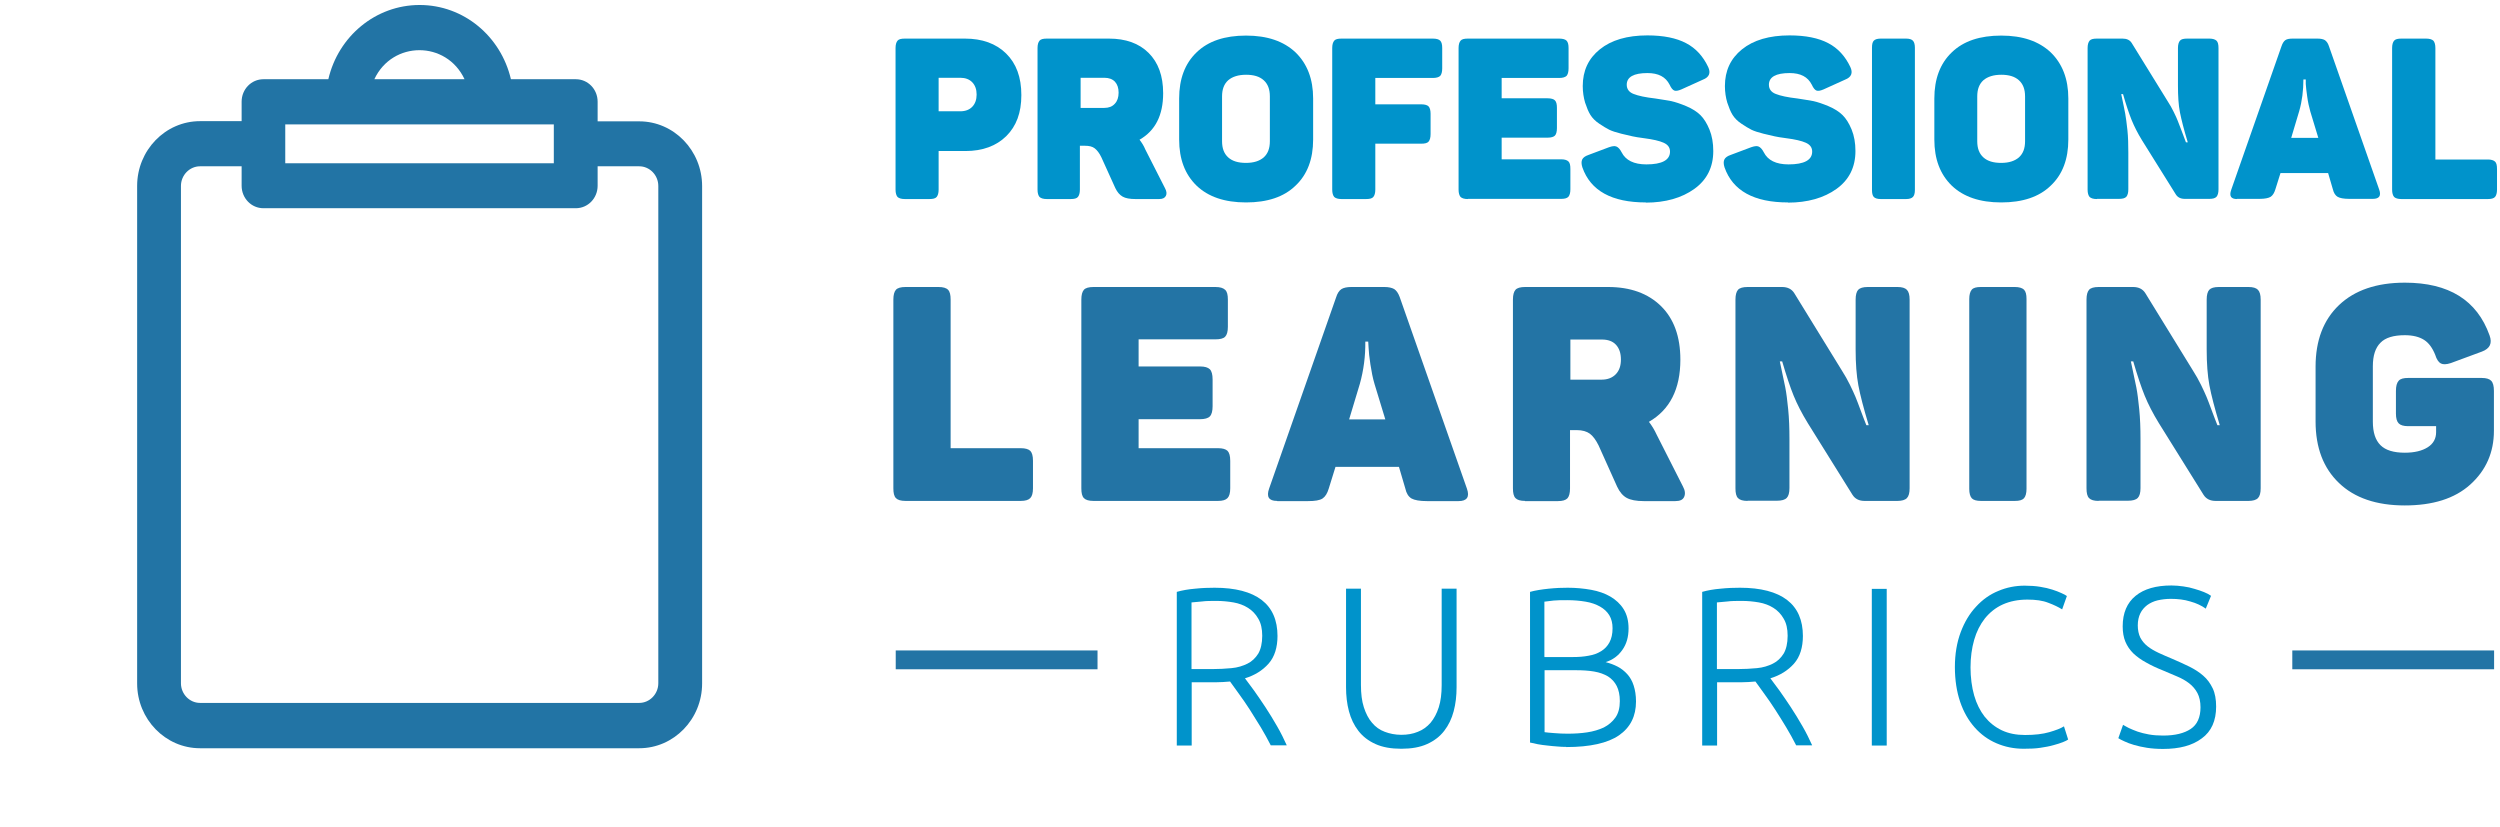
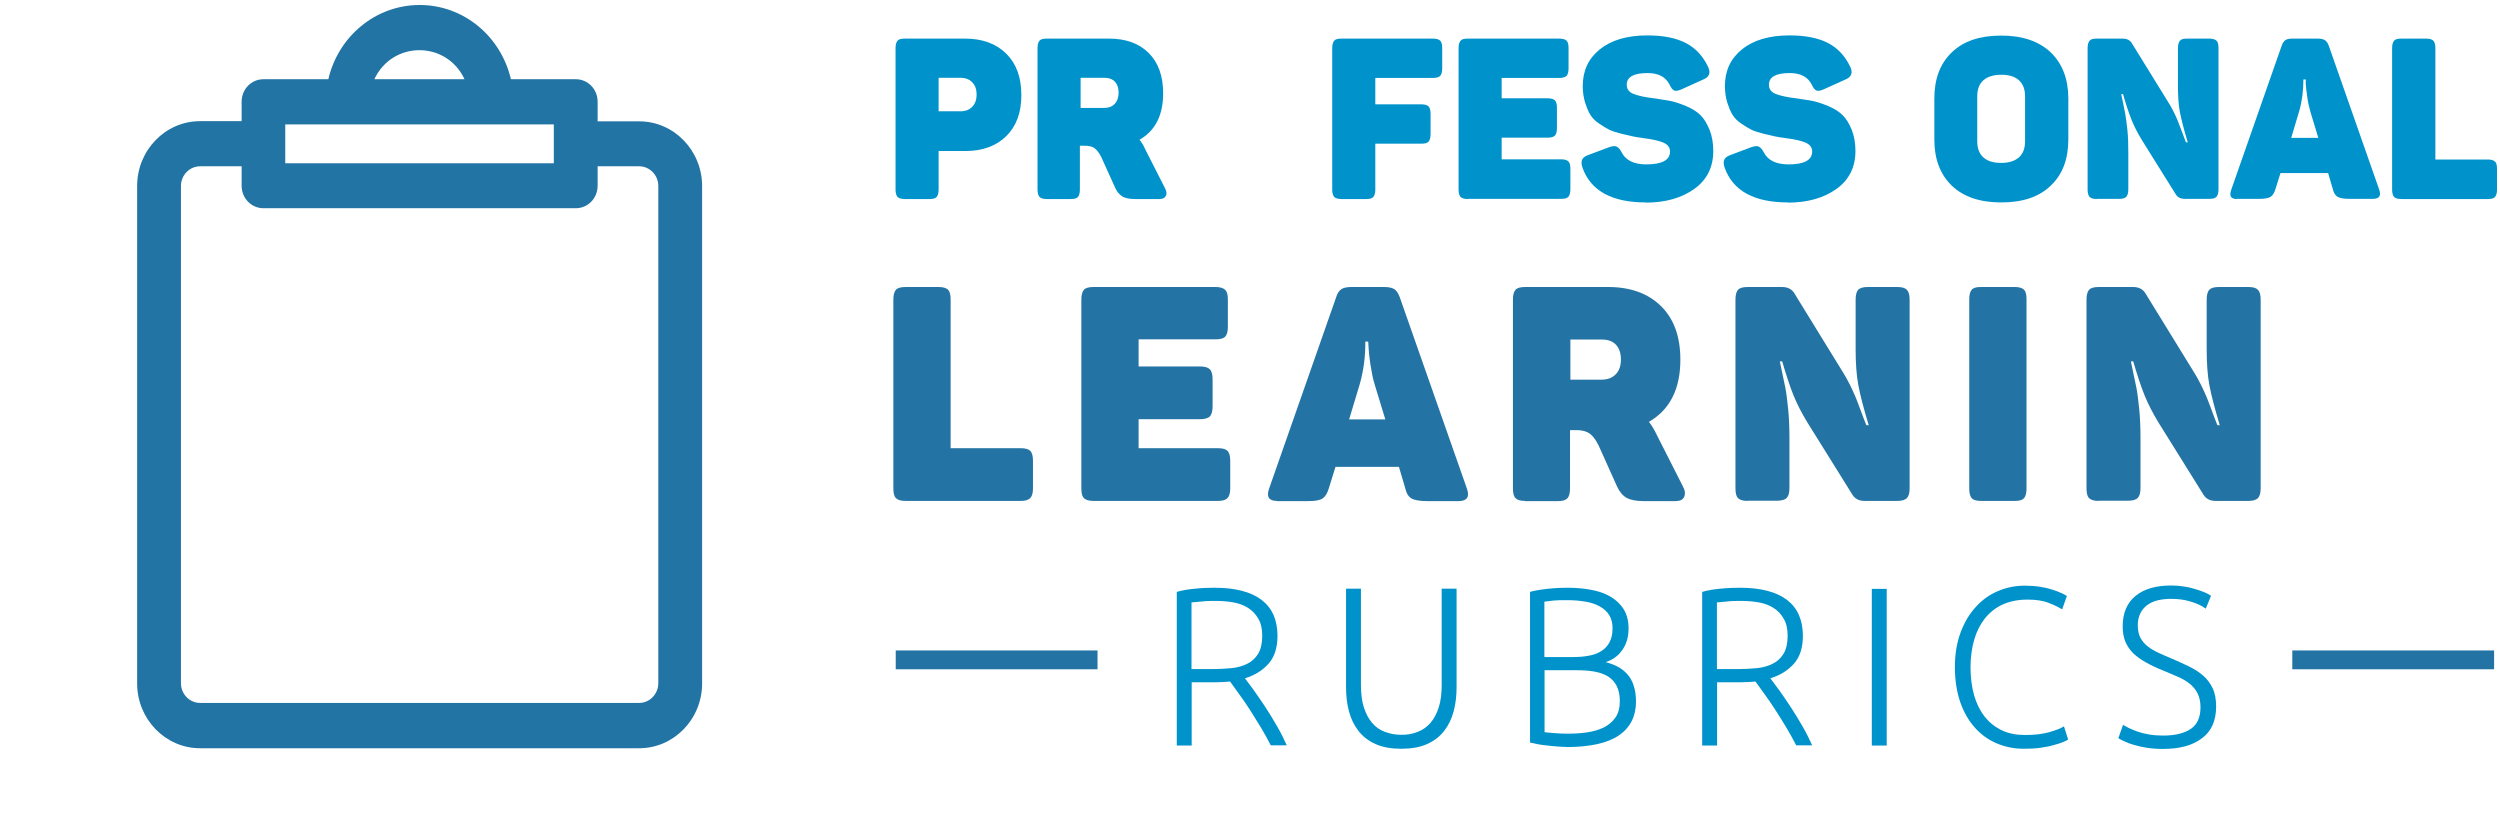
<svg xmlns="http://www.w3.org/2000/svg" width="426" height="141" viewBox="0 0 426 141" fill="none">
  <path d="M154.18 33.918C153.592 33.918 153.189 33.789 152.941 33.565C152.724 33.308 152.601 32.891 152.601 32.313V8.182C152.601 7.604 152.724 7.187 152.941 6.931C153.158 6.674 153.561 6.578 154.18 6.578H164.434C167.346 6.578 169.701 7.412 171.436 9.113C173.17 10.813 174.038 13.156 174.038 16.204C174.038 19.253 173.17 21.499 171.466 23.2C169.763 24.869 167.439 25.735 164.527 25.735H159.942V32.313C159.942 32.891 159.819 33.308 159.602 33.565C159.385 33.822 158.982 33.918 158.363 33.918H154.149H154.18ZM159.942 18.964H163.629C164.496 18.964 165.178 18.707 165.673 18.194C166.169 17.681 166.417 16.975 166.417 16.108C166.417 15.242 166.169 14.536 165.673 14.022C165.178 13.509 164.496 13.252 163.629 13.252H159.942V18.964Z" fill="#0093CB" />
  <path d="M178.375 33.918C177.786 33.918 177.383 33.789 177.136 33.565C176.919 33.308 176.795 32.891 176.795 32.313V8.182C176.795 7.604 176.919 7.187 177.136 6.931C177.352 6.674 177.755 6.578 178.375 6.578H188.969C191.819 6.578 194.081 7.38 195.723 9.016C197.365 10.653 198.201 12.931 198.201 15.884C198.201 19.638 196.869 22.269 194.174 23.81C194.577 24.323 194.917 24.869 195.165 25.478L198.511 32.057C198.79 32.57 198.852 33.019 198.666 33.372C198.48 33.725 198.139 33.918 197.519 33.918H193.492C192.532 33.918 191.788 33.789 191.293 33.501C190.797 33.212 190.394 32.763 190.054 32.057L187.668 26.794C187.328 26.088 186.956 25.607 186.553 25.286C186.15 24.965 185.593 24.837 184.88 24.837H184.013V32.313C184.013 32.891 183.889 33.308 183.672 33.565C183.455 33.822 183.052 33.918 182.433 33.918H178.22H178.375ZM184.137 18.387H188.164C188.938 18.387 189.527 18.162 189.961 17.681C190.394 17.231 190.611 16.59 190.611 15.787C190.611 14.985 190.394 14.375 189.992 13.926C189.558 13.477 188.969 13.252 188.164 13.252H184.137V18.387Z" fill="#0093CB" />
-   <path d="M212.327 34.495C208.672 34.495 205.884 33.533 203.901 31.639C201.918 29.714 200.927 27.115 200.927 23.777V16.782C200.927 13.445 201.918 10.813 203.901 8.92C205.884 6.995 208.703 6.064 212.327 6.064C215.952 6.064 218.74 7.027 220.753 8.92C222.736 10.845 223.758 13.445 223.758 16.782V23.777C223.758 27.115 222.767 29.746 220.753 31.639C218.771 33.565 215.952 34.495 212.327 34.495ZM212.327 27.757C213.628 27.757 214.62 27.436 215.332 26.826C216.045 26.184 216.385 25.286 216.385 24.066V16.429C216.385 15.21 216.045 14.311 215.332 13.669C214.62 13.028 213.628 12.739 212.327 12.739C211.026 12.739 210.004 13.06 209.291 13.669C208.579 14.311 208.238 15.21 208.238 16.429V24.066C208.238 25.286 208.579 26.184 209.291 26.826C210.004 27.468 210.995 27.757 212.327 27.757Z" fill="#0093CB" />
  <path d="M228.591 33.918C228.002 33.918 227.6 33.789 227.352 33.565C227.135 33.308 227.011 32.891 227.011 32.313V8.182C227.011 7.604 227.135 7.187 227.352 6.931C227.569 6.674 227.971 6.578 228.591 6.578H244.173C244.762 6.578 245.196 6.706 245.412 6.931C245.66 7.187 245.753 7.604 245.753 8.182V11.648C245.753 12.258 245.629 12.675 245.412 12.931C245.165 13.156 244.762 13.284 244.173 13.284H234.353V17.777H242.191C242.779 17.777 243.213 17.905 243.43 18.13C243.647 18.354 243.771 18.804 243.771 19.381V22.847C243.771 23.457 243.647 23.874 243.43 24.131C243.213 24.387 242.779 24.483 242.191 24.483H234.353V32.313C234.353 32.891 234.229 33.308 234.012 33.565C233.795 33.822 233.393 33.918 232.773 33.918H228.56H228.591Z" fill="#0093CB" />
  <path d="M250.121 33.918C249.533 33.918 249.13 33.789 248.882 33.565C248.665 33.308 248.541 32.891 248.541 32.313V8.182C248.541 7.604 248.665 7.187 248.882 6.931C249.099 6.674 249.502 6.578 250.121 6.578H265.703C266.292 6.578 266.726 6.706 266.943 6.931C267.19 7.187 267.283 7.604 267.283 8.182V11.648C267.283 12.258 267.159 12.675 266.943 12.931C266.695 13.156 266.292 13.284 265.703 13.284H255.883V16.75H263.721C264.309 16.75 264.743 16.878 264.96 17.103C265.208 17.36 265.301 17.777 265.301 18.387V21.82C265.301 22.43 265.177 22.879 264.96 23.104C264.743 23.328 264.309 23.457 263.721 23.457H255.883V27.147H266.044C266.602 27.147 267.004 27.275 267.252 27.5C267.5 27.724 267.593 28.142 267.593 28.784V32.281C267.593 32.859 267.469 33.276 267.252 33.533C267.004 33.789 266.602 33.886 266.044 33.886H250.121V33.918Z" fill="#0093CB" />
  <path d="M280.449 34.495C274.656 34.495 271.032 32.506 269.638 28.527C269.452 27.949 269.452 27.5 269.607 27.179C269.762 26.858 270.102 26.601 270.66 26.409L274.161 25.093C274.718 24.901 275.121 24.837 275.431 24.965C275.74 25.093 276.05 25.414 276.329 25.96C277.011 27.307 278.405 28.013 280.542 28.013C283.206 28.013 284.569 27.275 284.569 25.831C284.569 25.125 284.198 24.644 283.485 24.323C282.773 24.002 281.657 23.745 280.17 23.553C279.241 23.424 278.56 23.328 278.188 23.232C277.816 23.136 277.165 23.007 276.267 22.783C275.369 22.558 274.687 22.334 274.223 22.109C273.758 21.884 273.2 21.531 272.519 21.082C271.837 20.633 271.342 20.119 271.001 19.574C270.66 19.028 270.381 18.322 270.102 17.488C269.855 16.654 269.7 15.691 269.7 14.664C269.7 12.065 270.66 9.979 272.612 8.407C274.563 6.834 277.258 6.032 280.728 6.032C283.454 6.032 285.654 6.481 287.295 7.348C288.968 8.214 290.207 9.594 291.075 11.423C291.54 12.418 291.261 13.156 290.176 13.573L286.49 15.242C285.963 15.466 285.561 15.531 285.313 15.434C285.034 15.338 284.755 14.985 284.507 14.44C283.826 13.092 282.587 12.45 280.728 12.45C278.374 12.45 277.196 13.124 277.196 14.44C277.196 15.178 277.599 15.723 278.374 16.012C279.179 16.333 280.387 16.59 282.06 16.782C283.144 16.942 284.043 17.103 284.786 17.231C285.499 17.392 286.366 17.68 287.357 18.098C288.349 18.515 289.154 19.028 289.743 19.606C290.331 20.183 290.858 21.018 291.292 22.077C291.725 23.136 291.942 24.355 291.942 25.735C291.942 28.495 290.858 30.645 288.72 32.185C286.583 33.725 283.795 34.528 280.418 34.528L280.449 34.495Z" fill="#0093CB" />
  <path d="M304.674 34.495C298.881 34.495 295.257 32.506 293.863 28.527C293.677 27.949 293.677 27.5 293.832 27.179C293.987 26.858 294.328 26.601 294.885 26.409L298.386 25.093C298.943 24.901 299.346 24.837 299.656 24.965C299.966 25.093 300.275 25.414 300.554 25.96C301.236 27.307 302.63 28.013 304.767 28.013C307.432 28.013 308.795 27.275 308.795 25.831C308.795 25.125 308.423 24.644 307.71 24.323C306.998 24.002 305.883 23.745 304.396 23.553C303.466 23.424 302.785 23.328 302.413 23.232C302.041 23.136 301.391 23.007 300.492 22.783C299.594 22.558 298.912 22.334 298.448 22.109C297.983 21.884 297.425 21.531 296.744 21.082C296.062 20.633 295.567 20.119 295.226 19.574C294.885 19.028 294.606 18.322 294.328 17.488C294.08 16.654 293.925 15.691 293.925 14.664C293.925 12.065 294.885 9.979 296.837 8.407C298.788 6.834 301.484 6.032 304.953 6.032C307.679 6.032 309.879 6.481 311.521 7.348C313.194 8.214 314.433 9.594 315.3 11.423C315.765 12.418 315.486 13.156 314.402 13.573L310.715 15.242C310.189 15.466 309.786 15.531 309.538 15.434C309.259 15.338 308.98 14.985 308.733 14.44C308.051 13.092 306.812 12.45 304.953 12.45C302.599 12.45 301.422 13.124 301.422 14.44C301.422 15.178 301.824 15.723 302.599 16.012C303.404 16.333 304.612 16.59 306.285 16.782C307.37 16.942 308.268 17.103 309.011 17.231C309.724 17.392 310.591 17.68 311.583 18.098C312.574 18.515 313.379 19.028 313.968 19.606C314.557 20.183 315.083 21.018 315.517 22.077C315.951 23.136 316.167 24.355 316.167 25.735C316.167 28.495 315.083 30.645 312.946 32.185C310.808 33.725 308.02 34.528 304.643 34.528L304.674 34.495Z" fill="#0093CB" />
-   <path d="M320.474 33.918C319.916 33.918 319.513 33.789 319.296 33.565C319.08 33.34 318.987 32.923 318.987 32.377V8.118C318.987 7.54 319.08 7.155 319.296 6.931C319.513 6.706 319.885 6.578 320.474 6.578H324.811C325.368 6.578 325.74 6.706 325.957 6.931C326.174 7.155 326.298 7.572 326.298 8.118V32.377C326.298 32.955 326.174 33.34 325.957 33.565C325.74 33.789 325.337 33.918 324.811 33.918H320.474Z" fill="#0093CB" />
  <path d="M341.012 34.495C337.357 34.495 334.569 33.533 332.586 31.639C330.604 29.714 329.612 27.115 329.612 23.777V16.782C329.612 13.445 330.604 10.813 332.586 8.92C334.569 6.995 337.388 6.064 341.012 6.064C344.637 6.064 347.425 7.027 349.439 8.92C351.421 10.845 352.443 13.445 352.443 16.782V23.777C352.443 27.115 351.452 29.746 349.439 31.639C347.456 33.565 344.637 34.495 341.012 34.495ZM341.012 27.757C342.313 27.757 343.305 27.436 344.017 26.826C344.73 26.184 345.071 25.286 345.071 24.066V16.429C345.071 15.21 344.73 14.311 344.017 13.669C343.305 13.028 342.313 12.739 341.012 12.739C339.711 12.739 338.689 13.06 337.976 13.669C337.264 14.311 336.923 15.21 336.923 16.429V24.066C336.923 25.286 337.264 26.184 337.976 26.826C338.689 27.468 339.68 27.757 341.012 27.757Z" fill="#0093CB" />
  <path d="M357.307 33.918C356.719 33.918 356.316 33.789 356.068 33.565C355.851 33.308 355.727 32.891 355.727 32.313V8.182C355.727 7.604 355.851 7.187 356.068 6.931C356.285 6.674 356.688 6.578 357.307 6.578H361.706C362.419 6.578 362.945 6.834 363.255 7.348L369.358 17.231C369.761 17.841 370.101 18.451 370.411 19.093C370.721 19.702 370.938 20.216 371.093 20.601C371.248 20.986 371.464 21.596 371.774 22.366C372.053 23.136 372.301 23.777 372.487 24.259H372.796C372.146 22.109 371.712 20.408 371.464 19.157C371.217 17.905 371.124 16.365 371.124 14.568V8.182C371.124 7.604 371.248 7.187 371.464 6.931C371.681 6.674 372.084 6.578 372.703 6.578H376.483C377.041 6.578 377.443 6.706 377.691 6.931C377.939 7.155 378.032 7.604 378.032 8.182V32.281C378.032 32.859 377.908 33.276 377.691 33.533C377.443 33.789 377.041 33.886 376.483 33.886H372.27C371.588 33.886 371.062 33.629 370.752 33.115L365.021 23.938C364.246 22.686 363.658 21.499 363.224 20.44C362.79 19.349 362.295 17.905 361.768 16.044H361.458C361.768 17.552 362.016 18.675 362.14 19.381C362.264 20.087 362.388 21.018 362.512 22.173C362.635 23.328 362.666 24.612 362.666 25.992V32.281C362.666 32.859 362.543 33.276 362.326 33.533C362.078 33.789 361.675 33.886 361.087 33.886H357.338L357.307 33.918Z" fill="#0093CB" />
  <path d="M381.192 33.918C380.138 33.918 379.829 33.404 380.2 32.345L388.75 7.925C388.936 7.38 389.153 7.027 389.432 6.834C389.711 6.642 390.144 6.578 390.671 6.578H394.915C395.473 6.578 395.875 6.674 396.154 6.834C396.433 7.027 396.681 7.348 396.836 7.829L405.417 32.313C405.789 33.372 405.417 33.886 404.333 33.886H400.305C399.376 33.886 398.694 33.757 398.323 33.533C397.951 33.308 397.672 32.891 397.517 32.249L396.712 29.489H388.595L387.728 32.249C387.542 32.859 387.294 33.276 386.923 33.533C386.551 33.757 385.931 33.886 385.033 33.886H381.13L381.192 33.918ZM390.392 23.489H395.039L393.676 18.996C393.459 18.226 393.273 17.392 393.149 16.461C393.025 15.563 392.932 14.825 392.902 14.311V13.541H392.499C392.499 15.402 392.282 17.199 391.786 18.932L390.423 23.489H390.392Z" fill="#0093CB" />
  <path d="M409.196 33.918C408.608 33.918 408.205 33.789 407.957 33.565C407.74 33.308 407.616 32.891 407.616 32.313V8.182C407.616 7.604 407.74 7.187 407.957 6.931C408.174 6.674 408.577 6.578 409.196 6.578H413.409C413.998 6.578 414.401 6.706 414.648 6.931C414.865 7.187 414.989 7.604 414.989 8.182V27.179H423.942C424.5 27.179 424.902 27.307 425.15 27.532C425.398 27.757 425.491 28.174 425.491 28.816V32.313C425.491 32.891 425.367 33.308 425.15 33.565C424.902 33.822 424.5 33.918 423.942 33.918H409.227H409.196Z" fill="#0093CB" />
  <path d="M154.304 85.357C153.499 85.357 152.972 85.197 152.663 84.876C152.353 84.555 152.229 84.009 152.229 83.207V51.053C152.229 50.251 152.384 49.706 152.663 49.385C152.941 49.064 153.499 48.904 154.304 48.904H159.912C160.717 48.904 161.244 49.064 161.553 49.385C161.863 49.706 161.987 50.251 161.987 51.053V76.372H173.945C174.719 76.372 175.246 76.532 175.556 76.821C175.865 77.142 176.02 77.688 176.02 78.522V83.207C176.02 84.009 175.865 84.555 175.556 84.876C175.246 85.197 174.719 85.357 173.945 85.357H154.304Z" fill="#2374A5" />
  <path d="M186.336 85.357C185.531 85.357 185.004 85.197 184.694 84.876C184.385 84.555 184.261 84.009 184.261 83.207V51.053C184.261 50.251 184.416 49.706 184.694 49.385C184.973 49.064 185.531 48.904 186.336 48.904H207.092C207.897 48.904 208.424 49.064 208.765 49.385C209.106 49.706 209.229 50.251 209.229 51.053V55.674C209.229 56.509 209.075 57.054 208.765 57.375C208.455 57.696 207.897 57.824 207.092 57.824H194.019V62.445H204.49C205.295 62.445 205.822 62.606 206.163 62.927C206.472 63.248 206.627 63.825 206.627 64.659V69.216C206.627 70.05 206.472 70.628 206.163 70.949C205.853 71.27 205.295 71.43 204.49 71.43H194.019V76.372H207.557C208.331 76.372 208.858 76.532 209.167 76.821C209.477 77.142 209.632 77.688 209.632 78.522V83.207C209.632 84.009 209.477 84.555 209.167 84.876C208.858 85.197 208.331 85.357 207.557 85.357H186.336Z" fill="#2374A5" />
  <path d="M217.594 85.357C216.2 85.357 215.766 84.651 216.262 83.239L227.662 50.7C227.879 49.995 228.188 49.513 228.591 49.257C228.963 49.032 229.52 48.904 230.264 48.904H235.902C236.615 48.904 237.172 49.032 237.575 49.257C237.947 49.513 238.256 49.93 238.504 50.604L249.966 83.271C250.462 84.683 249.966 85.389 248.541 85.389H243.182C241.912 85.389 241.044 85.229 240.518 84.94C239.991 84.619 239.65 84.073 239.465 83.239L238.38 79.549H227.569L226.423 83.239C226.175 84.073 225.834 84.619 225.369 84.94C224.874 85.261 224.068 85.389 222.86 85.389H217.656L217.594 85.357ZM229.861 71.462H236.057L234.229 65.462C233.919 64.435 233.703 63.312 233.517 62.092C233.331 60.873 233.238 59.942 233.207 59.236L233.145 58.209H232.649C232.68 60.68 232.37 63.055 231.72 65.397L229.892 71.462H229.861Z" fill="#2374A5" />
  <path d="M259.879 85.357C259.074 85.357 258.547 85.197 258.238 84.876C257.928 84.555 257.804 84.009 257.804 83.207V51.053C257.804 50.251 257.959 49.706 258.238 49.385C258.516 49.064 259.074 48.904 259.879 48.904H274.006C277.816 48.904 280.821 49.995 283.02 52.145C285.22 54.294 286.335 57.343 286.335 61.29C286.335 66.296 284.538 69.826 280.976 71.879C281.503 72.553 281.936 73.291 282.308 74.094L286.769 82.886C287.141 83.56 287.203 84.17 286.986 84.651C286.769 85.165 286.273 85.389 285.468 85.389H280.108C278.807 85.389 277.847 85.197 277.197 84.844C276.546 84.491 275.988 83.849 275.555 82.918L272.395 75.891C271.93 74.96 271.434 74.286 270.908 73.901C270.381 73.516 269.638 73.291 268.677 73.291H267.531V83.239C267.531 84.041 267.376 84.587 267.097 84.908C266.788 85.229 266.261 85.389 265.456 85.389H259.848L259.879 85.357ZM267.562 64.692H272.921C273.944 64.692 274.749 64.371 275.338 63.761C275.926 63.151 276.205 62.317 276.205 61.258C276.205 60.199 275.926 59.365 275.369 58.755C274.811 58.145 274.006 57.856 272.952 57.856H267.593V64.692H267.562Z" fill="#2374A5" />
  <path d="M297.797 85.357C296.992 85.357 296.465 85.197 296.155 84.876C295.846 84.555 295.722 84.009 295.722 83.207V51.053C295.722 50.251 295.877 49.706 296.155 49.385C296.434 49.064 296.992 48.904 297.797 48.904H303.652C304.613 48.904 305.294 49.257 305.728 49.93L313.844 63.119C314.371 63.953 314.835 64.756 315.238 65.59C315.641 66.424 315.951 67.098 316.168 67.612C316.384 68.157 316.694 68.927 317.066 69.954C317.438 70.981 317.778 71.815 318.026 72.457H318.429C317.562 69.569 316.973 67.323 316.663 65.654C316.353 63.986 316.199 61.964 316.199 59.525V51.053C316.199 50.251 316.353 49.706 316.632 49.385C316.942 49.064 317.469 48.904 318.274 48.904H323.324C324.098 48.904 324.625 49.064 324.934 49.385C325.244 49.706 325.399 50.251 325.399 51.053V83.207C325.399 84.009 325.244 84.555 324.934 84.876C324.625 85.197 324.067 85.357 323.324 85.357H317.716C316.787 85.357 316.106 85.004 315.672 84.33L308.051 72.104C307.029 70.436 306.223 68.863 305.635 67.419C305.046 65.975 304.396 64.018 303.683 61.579H303.28C303.714 63.6 304.024 65.077 304.21 66.007C304.396 66.938 304.551 68.189 304.705 69.73C304.86 71.27 304.922 72.971 304.922 74.8V83.175C304.922 83.977 304.767 84.523 304.458 84.844C304.148 85.165 303.59 85.325 302.785 85.325H297.766L297.797 85.357Z" fill="#2374A5" />
  <path d="M337.543 85.357C336.768 85.357 336.273 85.197 335.994 84.908C335.715 84.587 335.56 84.073 335.56 83.303V50.957C335.56 50.219 335.715 49.674 335.994 49.353C336.273 49.032 336.799 48.904 337.543 48.904H343.336C344.048 48.904 344.575 49.064 344.885 49.353C345.195 49.674 345.318 50.187 345.318 50.957V83.303C345.318 84.041 345.164 84.587 344.885 84.908C344.575 85.229 344.079 85.357 343.336 85.357H337.543Z" fill="#2374A5" />
  <path d="M357.617 85.357C356.812 85.357 356.285 85.197 355.975 84.876C355.665 84.555 355.541 84.009 355.541 83.207V51.053C355.541 50.251 355.696 49.706 355.975 49.385C356.254 49.064 356.812 48.904 357.617 48.904H363.472C364.432 48.904 365.114 49.257 365.547 49.93L373.664 63.119C374.191 63.953 374.655 64.756 375.058 65.59C375.461 66.424 375.77 67.098 375.987 67.612C376.204 68.157 376.514 68.927 376.886 69.954C377.257 70.981 377.598 71.815 377.846 72.457H378.249C377.381 69.569 376.793 67.323 376.483 65.654C376.173 63.986 376.018 61.964 376.018 59.525V51.053C376.018 50.251 376.173 49.706 376.452 49.385C376.762 49.064 377.288 48.904 378.094 48.904H383.143C383.918 48.904 384.444 49.064 384.754 49.385C385.064 49.706 385.219 50.251 385.219 51.053V83.207C385.219 84.009 385.064 84.555 384.754 84.876C384.444 85.197 383.887 85.357 383.143 85.357H377.536C376.607 85.357 375.925 85.004 375.492 84.33L367.871 72.104C366.849 70.436 366.043 68.863 365.455 67.419C364.866 65.975 364.215 64.018 363.503 61.579H363.1C363.534 63.6 363.844 65.077 364.03 66.007C364.215 66.938 364.37 68.189 364.525 69.73C364.68 71.27 364.742 72.971 364.742 74.8V83.175C364.742 83.977 364.587 84.523 364.277 84.844C363.968 85.165 363.41 85.325 362.605 85.325H357.586L357.617 85.357Z" fill="#2374A5" />
-   <path d="M409.785 86.127C404.952 86.127 401.204 84.844 398.571 82.309C395.906 79.773 394.574 76.276 394.574 71.815V62.477C394.574 58.017 395.906 54.519 398.571 51.984C401.235 49.449 404.983 48.166 409.785 48.166C417.282 48.166 422.083 51.15 424.221 57.151C424.717 58.498 424.283 59.397 422.92 59.91L417.622 61.868C416.848 62.124 416.29 62.124 415.919 61.932C415.547 61.739 415.206 61.258 414.958 60.456C414.494 59.3 413.874 58.434 413.069 57.921C412.263 57.407 411.179 57.118 409.785 57.118C407.864 57.118 406.47 57.536 405.634 58.402C404.766 59.268 404.333 60.584 404.333 62.413V71.847C404.333 73.677 404.766 74.992 405.634 75.859C406.501 76.725 407.895 77.142 409.785 77.142C411.427 77.142 412.728 76.821 413.688 76.212C414.649 75.602 415.113 74.736 415.113 73.644V72.618H410.343C409.568 72.618 409.041 72.457 408.732 72.136C408.422 71.815 408.267 71.27 408.267 70.468V66.617C408.267 65.782 408.422 65.237 408.732 64.884C409.041 64.531 409.568 64.403 410.343 64.403H422.889C423.663 64.403 424.19 64.563 424.5 64.884C424.81 65.205 424.964 65.782 424.964 66.617V73.388C424.964 77.11 423.601 80.159 420.937 82.565C418.273 84.972 414.525 86.127 409.754 86.127H409.785Z" fill="#2374A5" />
  <path d="M217.687 108.333C217.687 110.323 217.191 111.927 216.169 113.082C215.146 114.237 213.814 115.072 212.141 115.585C212.544 116.099 213.04 116.805 213.69 117.671C214.31 118.537 214.96 119.5 215.642 120.527C216.324 121.554 216.974 122.645 217.625 123.768C218.275 124.891 218.802 125.982 219.267 127.009H216.54C216.014 125.982 215.456 124.955 214.837 123.928C214.217 122.902 213.597 121.907 212.978 120.944C212.358 119.981 211.739 119.083 211.15 118.281C210.562 117.446 210.035 116.74 209.601 116.131C208.796 116.195 208.021 116.259 207.216 116.259H203.065V127.041H200.524V100.856C201.423 100.599 202.476 100.407 203.653 100.311C204.861 100.182 205.977 100.15 206.968 100.15C210.5 100.15 213.195 100.856 214.991 102.236C216.788 103.616 217.687 105.67 217.687 108.397V108.333ZM207.278 102.396C206.348 102.396 205.512 102.396 204.8 102.493C204.087 102.557 203.498 102.621 203.034 102.653V114.013H206.534C207.711 114.013 208.796 113.949 209.849 113.852C210.902 113.756 211.801 113.467 212.575 113.082C213.35 112.697 213.938 112.12 214.403 111.382C214.837 110.643 215.084 109.617 215.084 108.333C215.084 107.146 214.868 106.183 214.403 105.413C213.969 104.643 213.381 104.033 212.668 103.584C211.956 103.135 211.119 102.814 210.19 102.653C209.26 102.493 208.3 102.396 207.309 102.396H207.278Z" fill="#0093CB" />
  <path d="M238.752 127.587C237.048 127.587 235.592 127.33 234.384 126.784C233.176 126.239 232.216 125.501 231.472 124.538C230.729 123.575 230.202 122.484 229.861 121.201C229.52 119.917 229.366 118.57 229.366 117.093V100.311H231.906V116.74C231.906 118.217 232.061 119.468 232.401 120.527C232.742 121.586 233.207 122.484 233.795 123.158C234.384 123.864 235.097 124.378 235.964 124.699C236.8 125.02 237.761 125.212 238.783 125.212C239.805 125.212 240.766 125.052 241.602 124.699C242.438 124.378 243.151 123.864 243.771 123.158C244.359 122.452 244.824 121.586 245.165 120.527C245.505 119.468 245.66 118.184 245.66 116.74V100.311H248.201V117.093C248.201 118.57 248.046 119.917 247.705 121.201C247.364 122.484 246.837 123.575 246.094 124.538C245.351 125.501 244.39 126.239 243.182 126.784C241.974 127.33 240.518 127.587 238.814 127.587H238.752Z" fill="#0093CB" />
  <path d="M266.85 127.266C266.416 127.266 265.951 127.266 265.394 127.202C264.836 127.169 264.278 127.105 263.69 127.041C263.101 126.977 262.544 126.913 262.048 126.817C261.521 126.72 261.088 126.624 260.716 126.528V100.856C261.15 100.728 261.645 100.632 262.203 100.535C262.76 100.439 263.318 100.375 263.907 100.311C264.495 100.247 265.053 100.214 265.61 100.182C266.168 100.182 266.695 100.15 267.159 100.15C268.553 100.15 269.855 100.279 271.125 100.503C272.364 100.728 273.479 101.113 274.408 101.658C275.338 102.204 276.112 102.91 276.67 103.808C277.227 104.707 277.506 105.798 277.506 107.082C277.506 108.526 277.165 109.745 276.453 110.74C275.74 111.767 274.811 112.44 273.603 112.826C274.346 113.018 275.028 113.275 275.648 113.596C276.267 113.917 276.825 114.366 277.289 114.879C277.754 115.393 278.126 116.034 278.374 116.805C278.622 117.575 278.776 118.473 278.776 119.532C278.776 122.035 277.816 123.961 275.864 125.308C273.944 126.624 270.939 127.298 266.912 127.298L266.85 127.266ZM263.194 111.959H268.089C268.987 111.959 269.886 111.895 270.691 111.735C271.496 111.606 272.209 111.349 272.829 110.964C273.448 110.579 273.913 110.098 274.254 109.456C274.594 108.814 274.78 108.044 274.78 107.049C274.78 106.183 274.594 105.445 274.223 104.835C273.851 104.226 273.324 103.744 272.643 103.359C271.961 102.974 271.156 102.685 270.195 102.525C269.235 102.364 268.213 102.268 267.066 102.268C266.137 102.268 265.363 102.268 264.743 102.332C264.124 102.396 263.597 102.461 263.163 102.525V111.895L263.194 111.959ZM263.194 114.205V124.763C263.566 124.827 264.124 124.859 264.867 124.923C265.61 124.987 266.354 125.02 267.128 125.02C268.275 125.02 269.39 124.955 270.443 124.795C271.527 124.634 272.457 124.346 273.293 123.961C274.099 123.543 274.78 122.966 275.276 122.26C275.771 121.554 276.019 120.623 276.019 119.468C276.019 118.441 275.833 117.575 275.493 116.901C275.152 116.227 274.656 115.681 274.006 115.264C273.355 114.879 272.581 114.59 271.651 114.43C270.722 114.27 269.7 114.205 268.553 114.205H263.194Z" fill="#0093CB" />
  <path d="M307.215 108.333C307.215 110.323 306.719 111.927 305.697 113.082C304.675 114.237 303.342 115.072 301.67 115.585C302.072 116.099 302.568 116.805 303.219 117.671C303.838 118.537 304.489 119.5 305.17 120.527C305.852 121.554 306.502 122.645 307.153 123.768C307.803 124.891 308.33 125.982 308.795 127.009H306.069C305.542 125.982 304.984 124.955 304.365 123.928C303.745 122.902 303.126 121.907 302.506 120.944C301.886 119.981 301.267 119.083 300.678 118.281C300.09 117.446 299.563 116.74 299.129 116.131C298.324 116.195 297.549 116.259 296.744 116.259H292.593V127.041H290.053V100.856C290.951 100.599 292.004 100.407 293.181 100.311C294.39 100.182 295.505 100.15 296.496 100.15C300.028 100.15 302.723 100.856 304.52 102.236C306.316 103.616 307.215 105.67 307.215 108.397V108.333ZM296.806 102.396C295.877 102.396 295.04 102.396 294.328 102.493C293.615 102.557 293.027 102.621 292.562 102.653V114.013H296.062C297.24 114.013 298.324 113.949 299.377 113.852C300.43 113.756 301.329 113.467 302.103 113.082C302.878 112.697 303.466 112.12 303.931 111.382C304.365 110.643 304.613 109.617 304.613 108.333C304.613 107.146 304.396 106.183 303.931 105.413C303.497 104.643 302.909 104.033 302.196 103.584C301.484 103.135 300.647 102.814 299.718 102.653C298.789 102.493 297.828 102.396 296.837 102.396H296.806Z" fill="#0093CB" />
  <path d="M318.956 100.343H321.496V127.041H318.956V100.343Z" fill="#0093CB" />
  <path d="M344.823 127.587C343.15 127.587 341.632 127.266 340.207 126.656C338.782 126.046 337.543 125.148 336.49 123.961C335.436 122.773 334.6 121.329 334.011 119.596C333.423 117.864 333.113 115.874 333.113 113.66C333.113 111.446 333.454 109.456 334.104 107.723C334.755 105.99 335.622 104.546 336.737 103.359C337.822 102.172 339.092 101.273 340.517 100.696C341.942 100.086 343.46 99.797 345.009 99.797C345.969 99.797 346.867 99.861 347.642 99.99C348.447 100.118 349.129 100.279 349.717 100.471C350.306 100.664 350.833 100.856 351.235 101.049C351.669 101.241 351.979 101.402 352.196 101.562L351.39 103.841C350.771 103.455 349.996 103.07 349.036 102.717C348.076 102.332 346.898 102.172 345.473 102.172C343.862 102.172 342.468 102.461 341.26 103.006C340.052 103.552 339.061 104.354 338.224 105.381C337.419 106.408 336.799 107.627 336.397 109.039C335.994 110.451 335.777 112.023 335.777 113.724C335.777 115.425 335.994 117.093 336.397 118.505C336.799 119.917 337.419 121.137 338.193 122.131C338.999 123.126 339.959 123.896 341.105 124.442C342.252 124.987 343.584 125.244 345.071 125.244C346.712 125.244 348.076 125.084 349.191 124.763C350.306 124.442 351.142 124.121 351.7 123.768L352.413 126.014C352.227 126.143 351.948 126.303 351.514 126.464C351.08 126.624 350.554 126.816 349.903 126.977C349.253 127.169 348.509 127.298 347.673 127.426C346.836 127.555 345.876 127.587 344.854 127.587H344.823Z" fill="#0093CB" />
  <path d="M368.614 125.34C370.628 125.34 372.177 124.955 373.292 124.217C374.407 123.479 374.965 122.228 374.965 120.527C374.965 119.564 374.779 118.73 374.438 118.088C374.098 117.446 373.602 116.869 373.013 116.42C372.425 115.97 371.743 115.585 370.969 115.264C370.194 114.943 369.389 114.59 368.552 114.237C367.499 113.82 366.539 113.371 365.702 112.89C364.866 112.44 364.153 111.927 363.534 111.349C362.945 110.772 362.481 110.098 362.171 109.36C361.861 108.622 361.706 107.755 361.706 106.729C361.706 104.45 362.45 102.717 363.906 101.53C365.362 100.343 367.406 99.765 370.008 99.765C370.69 99.765 371.371 99.829 372.053 99.926C372.734 100.022 373.354 100.15 373.943 100.343C374.531 100.503 375.058 100.696 375.554 100.888C376.049 101.081 376.452 101.305 376.762 101.53L375.863 103.712C375.151 103.199 374.283 102.782 373.23 102.493C372.208 102.172 371.093 102.044 369.915 102.044C369.11 102.044 368.336 102.14 367.654 102.3C366.972 102.461 366.384 102.749 365.888 103.102C365.393 103.488 364.99 103.937 364.711 104.514C364.432 105.092 364.277 105.766 364.277 106.568C364.277 107.37 364.432 108.076 364.711 108.654C365.021 109.232 365.424 109.713 365.95 110.13C366.477 110.547 367.096 110.9 367.84 111.253C368.552 111.574 369.327 111.927 370.194 112.28C371.217 112.729 372.177 113.146 373.075 113.596C373.974 114.045 374.779 114.558 375.43 115.136C376.111 115.714 376.638 116.452 377.04 117.286C377.443 118.12 377.629 119.179 377.629 120.399C377.629 122.805 376.824 124.634 375.182 125.822C373.571 127.041 371.371 127.619 368.583 127.619C367.592 127.619 366.694 127.555 365.857 127.426C365.052 127.298 364.308 127.137 363.658 126.945C363.007 126.752 362.481 126.56 362.016 126.335C361.582 126.143 361.21 125.95 360.963 125.79L361.768 123.511C362.016 123.672 362.357 123.832 362.759 124.057C363.193 124.249 363.689 124.474 364.246 124.667C364.804 124.859 365.454 125.02 366.167 125.148C366.879 125.276 367.685 125.34 368.552 125.34H368.614Z" fill="#0093CB" />
  <path d="M187.018 110.836H152.632V114.045H187.018V110.836Z" fill="#2374A5" />
  <path d="M424.995 110.836H390.609V114.045H424.995V110.836Z" fill="#2374A5" />
  <path fill-rule="evenodd" clip-rule="evenodd" d="M101.836 20.677H108.927C114.83 20.677 119.641 25.634 119.641 31.716V116.46C119.641 122.543 114.83 127.5 108.927 127.5H34.083C28.179 127.5 23.368 122.543 23.368 116.46V31.684C23.368 25.601 28.179 20.645 34.083 20.645H41.173V17.33C41.173 15.205 42.829 13.5 44.891 13.5H55.949C57.635 6.194 64.008 0.851 71.505 0.851C79.001 0.851 85.343 6.161 87.061 13.5H98.119C100.18 13.5 101.836 15.205 101.836 17.33V20.645V20.677ZM63.789 13.5H79.158C76.065 6.902 66.882 6.902 63.789 13.5ZM41.173 28.337H34.083C32.302 28.337 30.834 29.85 30.834 31.684V116.428C30.834 118.263 32.302 119.776 34.083 119.776H108.927C110.707 119.776 112.175 118.263 112.175 116.428V31.684C112.175 29.85 110.707 28.337 108.927 28.337H101.836V31.652C101.836 33.776 100.18 35.482 98.119 35.482H44.891C42.829 35.482 41.173 33.776 41.173 31.652V28.337ZM48.608 27.822H94.37V21.192H48.608V27.822Z" fill="#2274A5" />
</svg>